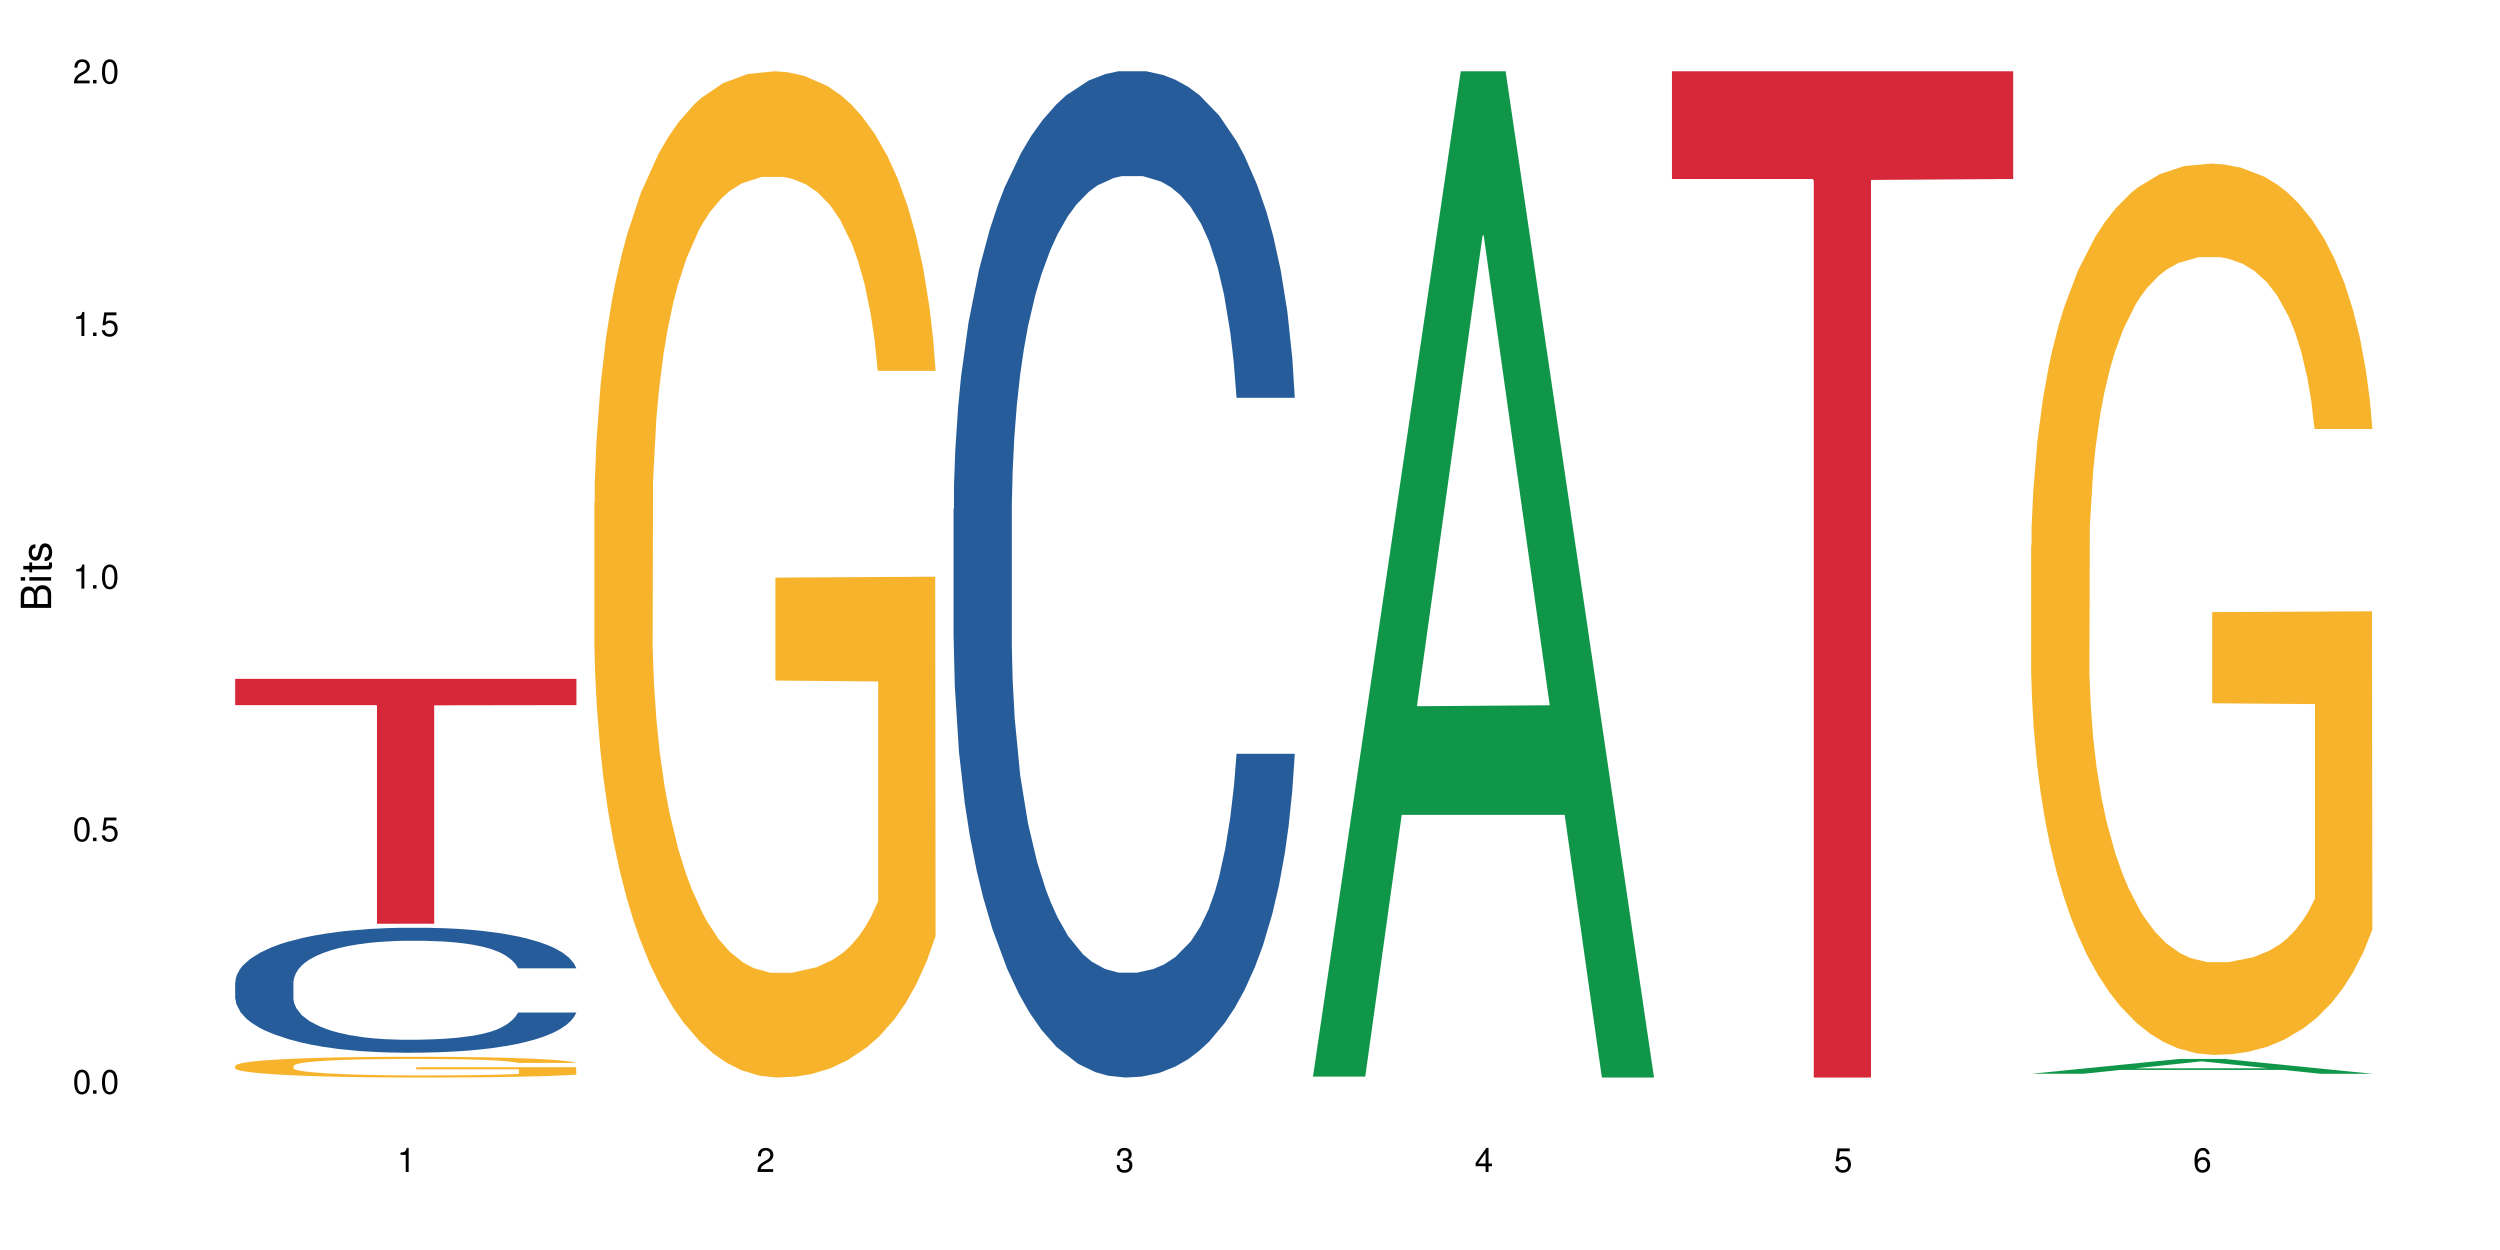
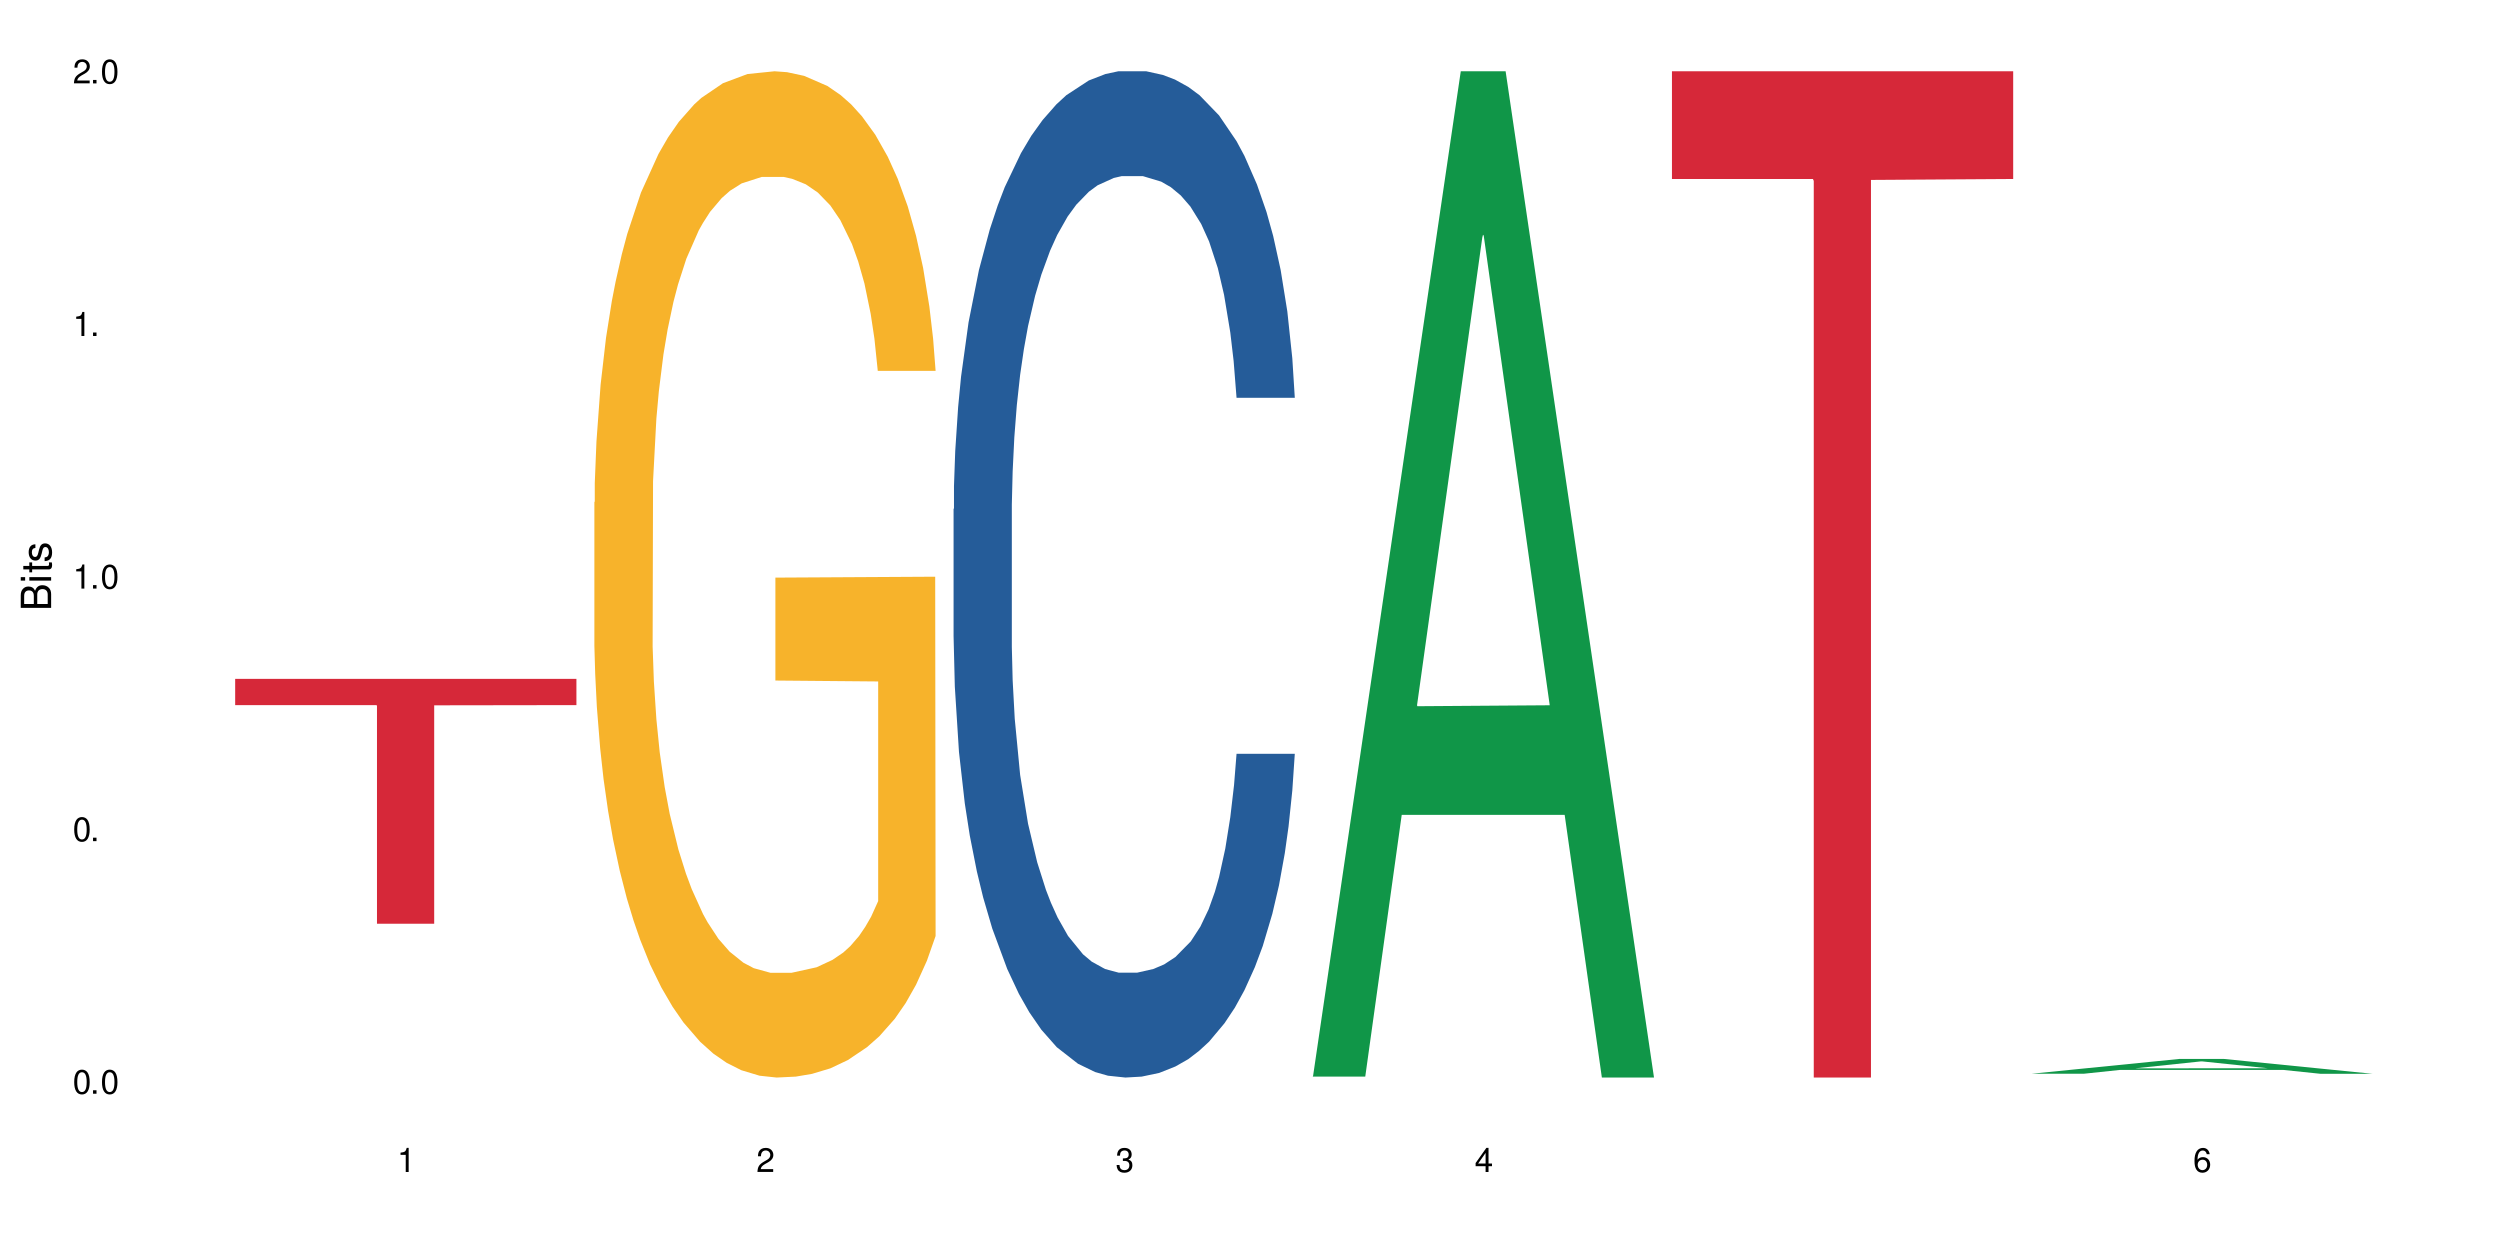
<svg xmlns="http://www.w3.org/2000/svg" xmlns:xlink="http://www.w3.org/1999/xlink" width="720" height="360" viewBox="0 0 720 360">
  <defs>
    <g>
      <g id="glyph-0-0">
</g>
      <g id="glyph-0-1">
        <path d="M 2.641 -6.938 C 2 -6.938 1.422 -6.656 1.078 -6.172 C 0.641 -5.562 0.406 -4.641 0.406 -3.359 C 0.406 -1.016 1.188 0.219 2.641 0.219 C 4.078 0.219 4.859 -1.016 4.859 -3.297 C 4.859 -4.641 4.656 -5.547 4.203 -6.172 C 3.844 -6.656 3.281 -6.938 2.641 -6.938 Z M 2.641 -6.188 C 3.547 -6.188 4 -5.25 4 -3.375 C 4 -1.406 3.562 -0.484 2.625 -0.484 C 1.734 -0.484 1.281 -1.438 1.281 -3.344 C 1.281 -5.25 1.734 -6.188 2.641 -6.188 Z M 2.641 -6.188 " />
      </g>
      <g id="glyph-0-2">
        <path d="M 1.828 -1 L 0.828 -1 L 0.828 0 L 1.828 0 Z M 1.828 -1 " />
      </g>
      <g id="glyph-0-3">
-         <path d="M 4.562 -6.797 L 1.062 -6.797 L 0.547 -3.094 L 1.328 -3.094 C 1.719 -3.562 2.047 -3.734 2.578 -3.734 C 3.484 -3.734 4.062 -3.109 4.062 -2.094 C 4.062 -1.125 3.484 -0.531 2.578 -0.531 C 1.828 -0.531 1.375 -0.906 1.188 -1.672 L 0.328 -1.672 C 0.453 -1.109 0.547 -0.844 0.75 -0.594 C 1.125 -0.078 1.828 0.219 2.594 0.219 C 3.969 0.219 4.922 -0.781 4.922 -2.219 C 4.922 -3.562 4.031 -4.484 2.719 -4.484 C 2.25 -4.484 1.859 -4.359 1.469 -4.062 L 1.734 -5.969 L 4.562 -5.969 Z M 4.562 -6.797 " />
-       </g>
+         </g>
      <g id="glyph-0-4">
        <path d="M 2.484 -4.938 L 2.484 0 L 3.328 0 L 3.328 -6.938 L 2.766 -6.938 C 2.469 -5.875 2.281 -5.734 0.984 -5.562 L 0.984 -4.938 Z M 2.484 -4.938 " />
      </g>
      <g id="glyph-0-5">
        <path d="M 4.859 -0.828 L 1.281 -0.828 C 1.359 -1.406 1.672 -1.781 2.5 -2.281 L 3.469 -2.828 C 4.406 -3.344 4.906 -4.062 4.906 -4.906 C 4.906 -5.484 4.672 -6.031 4.266 -6.406 C 3.859 -6.766 3.375 -6.938 2.719 -6.938 C 1.859 -6.938 1.219 -6.625 0.844 -6.031 C 0.609 -5.672 0.5 -5.234 0.484 -4.531 L 1.328 -4.531 C 1.359 -5.016 1.406 -5.281 1.531 -5.516 C 1.75 -5.938 2.188 -6.203 2.703 -6.203 C 3.469 -6.203 4.031 -5.641 4.031 -4.891 C 4.031 -4.344 3.719 -3.859 3.125 -3.516 L 2.234 -3 C 0.812 -2.172 0.406 -1.531 0.328 -0.016 L 4.859 -0.016 Z M 4.859 -0.828 " />
      </g>
      <g id="glyph-0-6">
        <path d="M 2.125 -3.188 L 2.578 -3.188 C 3.5 -3.188 3.984 -2.766 3.984 -1.922 C 3.984 -1.062 3.469 -0.531 2.594 -0.531 C 1.656 -0.531 1.203 -1 1.156 -2.016 L 0.312 -2.016 C 0.344 -1.453 0.438 -1.094 0.609 -0.781 C 0.953 -0.109 1.625 0.219 2.547 0.219 C 3.953 0.219 4.859 -0.625 4.859 -1.938 C 4.859 -2.828 4.516 -3.297 3.703 -3.594 C 4.344 -3.844 4.656 -4.328 4.656 -5.031 C 4.656 -6.219 3.875 -6.938 2.578 -6.938 C 1.203 -6.938 0.484 -6.172 0.453 -4.703 L 1.297 -4.703 C 1.312 -5.125 1.344 -5.359 1.453 -5.578 C 1.641 -5.969 2.062 -6.203 2.594 -6.203 C 3.344 -6.203 3.797 -5.75 3.797 -5 C 3.797 -4.516 3.609 -4.219 3.25 -4.047 C 3.016 -3.953 2.703 -3.922 2.125 -3.906 Z M 2.125 -3.188 " />
      </g>
      <g id="glyph-0-7">
-         <path d="M 3.141 -1.672 L 3.141 0 L 3.984 0 L 3.984 -1.672 L 4.984 -1.672 L 4.984 -2.438 L 3.984 -2.438 L 3.984 -6.938 L 3.359 -6.938 L 0.266 -2.578 L 0.266 -1.672 Z M 3.141 -2.438 L 1 -2.438 L 3.141 -5.5 Z M 3.141 -2.438 " />
+         <path d="M 3.141 -1.672 L 3.141 0 L 3.984 0 L 3.984 -1.672 L 4.984 -1.672 L 4.984 -2.438 L 3.984 -2.438 L 3.984 -6.938 L 3.359 -6.938 L 0.266 -2.578 L 0.266 -1.672 Z M 3.141 -2.438 L 1 -2.438 L 3.141 -5.5 M 3.141 -2.438 " />
      </g>
      <g id="glyph-0-8">
        <path d="M 4.781 -5.125 C 4.609 -6.266 3.891 -6.938 2.844 -6.938 C 2.094 -6.938 1.422 -6.578 1.031 -5.953 C 0.594 -5.266 0.406 -4.422 0.406 -3.172 C 0.406 -2 0.578 -1.25 0.984 -0.641 C 1.359 -0.078 1.953 0.219 2.703 0.219 C 3.984 0.219 4.922 -0.75 4.922 -2.094 C 4.922 -3.375 4.062 -4.281 2.844 -4.281 C 2.172 -4.281 1.641 -4.031 1.281 -3.516 C 1.281 -5.234 1.828 -6.188 2.797 -6.188 C 3.391 -6.188 3.797 -5.797 3.938 -5.125 Z M 2.734 -3.531 C 3.547 -3.531 4.062 -2.953 4.062 -2.031 C 4.062 -1.156 3.484 -0.531 2.703 -0.531 C 1.922 -0.531 1.328 -1.188 1.328 -2.078 C 1.328 -2.938 1.906 -3.531 2.734 -3.531 Z M 2.734 -3.531 " />
      </g>
      <g id="glyph-1-0">
</g>
      <g id="glyph-1-1">
        <path d="M 0 -0.953 L 0 -4.891 C 0 -5.719 -0.234 -6.344 -0.734 -6.797 C -1.188 -7.234 -1.812 -7.469 -2.5 -7.469 C -3.547 -7.469 -4.188 -7 -4.625 -5.875 C -4.984 -6.688 -5.625 -7.094 -6.531 -7.094 C -7.172 -7.094 -7.734 -6.859 -8.141 -6.391 C -8.562 -5.922 -8.75 -5.344 -8.75 -4.5 L -8.75 -0.953 Z M -4.984 -2.062 L -7.766 -2.062 L -7.766 -4.219 C -7.766 -4.844 -7.688 -5.203 -7.453 -5.5 C -7.219 -5.812 -6.859 -5.969 -6.375 -5.969 C -5.891 -5.969 -5.531 -5.812 -5.297 -5.5 C -5.062 -5.203 -4.984 -4.844 -4.984 -4.219 Z M -0.984 -2.062 L -4 -2.062 L -4 -4.781 C -4 -5.766 -3.438 -6.359 -2.484 -6.359 C -1.547 -6.359 -0.984 -5.766 -0.984 -4.781 Z M -0.984 -2.062 " />
      </g>
      <g id="glyph-1-2">
        <path d="M -6.281 -1.797 L -6.281 -0.797 L 0 -0.797 L 0 -1.797 Z M -8.75 -1.797 L -8.75 -0.797 L -7.484 -0.797 L -7.484 -1.797 Z M -8.75 -1.797 " />
      </g>
      <g id="glyph-1-3">
        <path d="M -6.281 -3.047 L -6.281 -2.016 L -8.016 -2.016 L -8.016 -1.016 L -6.281 -1.016 L -6.281 -0.172 L -5.469 -0.172 L -5.469 -1.016 L -0.719 -1.016 C -0.078 -1.016 0.281 -1.453 0.281 -2.234 C 0.281 -2.5 0.25 -2.719 0.188 -3.047 L -0.641 -3.047 C -0.609 -2.906 -0.594 -2.766 -0.594 -2.562 C -0.594 -2.141 -0.719 -2.016 -1.156 -2.016 L -5.469 -2.016 L -5.469 -3.047 Z M -6.281 -3.047 " />
      </g>
      <g id="glyph-1-4">
        <path d="M -4.531 -5.25 C -5.766 -5.25 -6.469 -4.422 -6.469 -2.969 C -6.469 -1.516 -5.719 -0.562 -4.547 -0.562 C -3.562 -0.562 -3.094 -1.062 -2.734 -2.562 L -2.516 -3.484 C -2.344 -4.188 -2.094 -4.469 -1.641 -4.469 C -1.047 -4.469 -0.641 -3.875 -0.641 -3 C -0.641 -2.453 -0.797 -2 -1.062 -1.75 C -1.25 -1.594 -1.422 -1.531 -1.875 -1.469 L -1.875 -0.406 C -0.422 -0.453 0.281 -1.266 0.281 -2.922 C 0.281 -4.5 -0.5 -5.516 -1.719 -5.516 C -2.656 -5.516 -3.172 -4.984 -3.469 -3.734 L -3.703 -2.766 C -3.891 -1.953 -4.156 -1.609 -4.594 -1.609 C -5.188 -1.609 -5.547 -2.125 -5.547 -2.938 C -5.547 -3.75 -5.203 -4.172 -4.531 -4.203 Z M -4.531 -5.25 " />
      </g>
    </g>
  </defs>
  <rect x="-72" y="-36" width="864" height="432" fill="rgb(100%, 100%, 100%)" fill-opacity="1" />
-   <path fill-rule="nonzero" fill="rgb(14.51%, 36.078%, 60%)" fill-opacity="1" d="M 67.73 282.859 L 67.852 282.828 L 67.852 282.035 L 68.211 280.785 L 69.051 279.207 L 69.887 278.121 L 72.047 276.184 L 75.043 274.309 L 78.156 272.859 L 80.434 272.004 L 82.473 271.348 L 87.145 270.129 L 90.145 269.504 L 93.379 268.945 L 97.332 268.387 L 100.211 268.059 L 106.684 267.531 L 111.477 267.301 L 115.191 267.203 L 123.223 267.203 L 128.016 267.332 L 131.492 267.496 L 135.324 267.762 L 138.562 268.059 L 144.195 268.781 L 149.227 269.703 L 151.504 270.227 L 155.102 271.246 L 157.855 272.234 L 159.773 273.09 L 161.934 274.309 L 163.848 275.785 L 165.289 277.465 L 166.008 278.879 L 149.227 278.879 L 148.391 277.562 L 147.43 276.543 L 145.633 275.195 L 143.836 274.242 L 141.316 273.285 L 139.039 272.66 L 135.926 272.035 L 133.168 271.641 L 130.293 271.348 L 127.535 271.148 L 122.262 270.953 L 116.148 270.953 L 113.871 271.016 L 109.199 271.281 L 106.684 271.512 L 103.086 271.973 L 100.57 272.398 L 97.574 273.059 L 95.535 273.617 L 93.02 274.473 L 91.223 275.227 L 89.184 276.312 L 87.984 277.137 L 86.906 278.059 L 85.949 279.141 L 85.23 280.293 L 84.75 281.512 L 84.508 282.695 L 84.508 287.793 L 84.75 288.977 L 85.348 290.359 L 86.906 292.367 L 89.184 294.109 L 91.82 295.492 L 94.336 296.477 L 95.777 296.938 L 97.691 297.465 L 100.688 298.121 L 105.004 298.781 L 107.52 299.043 L 111.355 299.305 L 115.312 299.438 L 120.586 299.438 L 125.258 299.305 L 128.375 299.141 L 131.609 298.879 L 136.043 298.32 L 138.801 297.793 L 141.199 297.168 L 142.996 296.543 L 144.195 296.016 L 145.992 294.996 L 147.43 293.879 L 148.508 292.727 L 149.227 291.609 L 166.008 291.609 L 165.289 292.926 L 164.207 294.207 L 163.129 295.16 L 161.453 296.312 L 159.535 297.332 L 156.777 298.484 L 154.5 299.242 L 151.504 300.062 L 148.75 300.688 L 145.754 301.246 L 141.316 301.906 L 138.441 302.234 L 135.324 302.531 L 131.609 302.793 L 126.938 303.023 L 121.902 303.156 L 117.227 303.188 L 112.195 303.121 L 108.48 302.992 L 103.566 302.695 L 97.453 302.102 L 93.02 301.477 L 89.543 300.852 L 86.547 300.195 L 83.191 299.305 L 78.875 297.859 L 76.238 296.742 L 74.441 295.82 L 72.406 294.535 L 70.969 293.387 L 69.289 291.543 L 68.09 289.207 L 67.73 287.398 Z M 67.73 282.859 " />
-   <path fill-rule="nonzero" fill="rgb(96.863%, 70.196%, 16.863%)" fill-opacity="1" d="M 67.73 306.914 L 67.852 306.906 L 67.852 306.797 L 68.332 306.555 L 69.527 306.215 L 71.086 305.938 L 72.766 305.719 L 73.844 305.602 L 75.641 305.438 L 77.199 305.32 L 81.152 305.074 L 86.188 304.844 L 88.945 304.746 L 92.059 304.652 L 96.496 304.547 L 98.531 304.512 L 104.766 304.422 L 111.836 304.367 L 119.625 304.352 L 123.223 304.359 L 128.133 304.379 L 134.848 304.438 L 138.68 304.492 L 141.676 304.547 L 144.793 304.621 L 148.629 304.73 L 152.223 304.859 L 155.102 304.992 L 157.977 305.156 L 160.375 305.328 L 162.41 305.52 L 164.207 305.75 L 165.289 305.941 L 166.008 306.133 L 149.348 306.133 L 148.391 305.941 L 147.309 305.793 L 145.512 305.613 L 143.715 305.484 L 141.918 305.379 L 138.562 305.238 L 135.684 305.148 L 132.09 305.074 L 128.613 305.023 L 124.66 304.992 L 122.262 304.98 L 115.91 304.98 L 110.156 305.02 L 106.801 305.062 L 104.406 305.105 L 101.047 305.188 L 99.012 305.254 L 97.812 305.297 L 94.219 305.465 L 91.82 305.617 L 90.504 305.723 L 88.824 305.887 L 87.625 306.035 L 86.309 306.254 L 85.59 306.418 L 84.629 306.789 L 84.508 307.77 L 84.871 307.977 L 85.59 308.203 L 86.547 308.398 L 87.984 308.605 L 89.422 308.766 L 91.941 308.977 L 94.098 309.121 L 95.777 309.211 L 99.012 309.359 L 100.328 309.41 L 103.445 309.508 L 106.684 309.586 L 110.637 309.648 L 113.633 309.684 L 118.426 309.711 L 124.539 309.711 L 131.73 309.676 L 136.285 309.633 L 139.398 309.59 L 141.438 309.551 L 143.953 309.492 L 145.754 309.438 L 147.43 309.375 L 149.469 309.285 L 149.469 307.977 L 119.863 307.973 L 119.863 307.363 L 165.887 307.355 L 166.008 309.492 L 163.488 309.641 L 160.375 309.781 L 157.379 309.891 L 154.262 309.984 L 149.828 310.086 L 146.23 310.152 L 140.719 310.23 L 135.684 310.277 L 130.41 310.312 L 125.738 310.328 L 120.223 310.332 L 115.312 310.32 L 110.039 310.289 L 105.844 310.246 L 102.008 310.191 L 98.172 310.121 L 93.379 310.004 L 90.262 309.91 L 87.027 309.797 L 83.789 309.66 L 80.914 309.512 L 78.996 309.398 L 77.078 309.266 L 75.043 309.105 L 73.125 308.918 L 71.688 308.75 L 70.367 308.559 L 69.41 308.379 L 68.449 308.133 L 67.969 307.934 L 67.73 307.766 Z M 67.73 306.914 " />
  <path fill-rule="nonzero" fill="rgb(83.922%, 15.686%, 22.353%)" fill-opacity="1" d="M 67.73 195.52 L 166.008 195.52 L 166.008 203.07 L 125.047 203.133 L 125.047 266.039 L 108.57 266.039 L 108.57 203.199 L 108.332 203.07 L 67.73 203.07 Z M 67.73 195.52 " />
  <path fill-rule="nonzero" fill="rgb(96.863%, 70.196%, 16.863%)" fill-opacity="1" d="M 171.18 144.652 L 171.297 144.387 L 171.297 139.094 L 171.777 127.184 L 172.977 110.777 L 174.535 97.277 L 176.211 86.691 L 177.293 81.133 L 179.09 73.195 L 180.648 67.371 L 184.602 55.461 L 189.637 44.348 L 192.391 39.582 L 195.508 35.082 L 199.941 30.055 L 201.98 28.203 L 208.211 23.965 L 215.281 21.32 L 223.074 20.527 L 226.668 20.789 L 231.582 21.848 L 238.293 24.762 L 242.129 27.406 L 245.125 30.055 L 248.242 33.496 L 252.078 38.789 L 255.672 45.141 L 258.547 51.492 L 261.426 59.43 L 263.82 67.902 L 265.859 77.164 L 267.656 88.281 L 268.734 97.543 L 269.453 106.805 L 252.797 106.805 L 251.836 97.543 L 250.758 90.398 L 248.961 81.664 L 247.164 75.312 L 245.363 70.281 L 242.008 63.402 L 239.133 59.168 L 235.539 55.461 L 232.062 53.078 L 228.105 51.492 L 225.711 50.961 L 219.359 50.961 L 213.605 52.816 L 210.25 54.934 L 207.852 57.051 L 204.496 61.02 L 202.461 64.195 L 201.262 66.312 L 197.664 74.516 L 195.27 81.93 L 193.949 86.957 L 192.273 94.898 L 191.074 102.043 L 189.754 112.629 L 189.035 120.57 L 188.078 138.566 L 187.957 186.207 L 188.316 196.262 L 189.035 207.113 L 189.996 216.641 L 191.434 226.699 L 192.871 234.375 L 195.387 244.695 L 197.547 251.578 L 199.223 256.078 L 202.461 263.223 L 203.777 265.605 L 206.895 270.367 L 210.129 274.074 L 214.086 277.25 L 217.082 278.836 L 221.875 280.16 L 227.988 280.16 L 235.18 278.574 L 239.73 276.457 L 242.848 274.34 L 244.887 272.484 L 247.402 269.574 L 249.199 266.926 L 250.879 264.016 L 252.914 259.516 L 252.914 196.262 L 223.312 195.996 L 223.312 166.355 L 269.336 166.09 L 269.453 269.574 L 266.938 276.719 L 263.82 283.602 L 260.824 288.895 L 257.711 293.395 L 253.273 298.422 L 249.68 301.598 L 244.168 305.305 L 239.133 307.688 L 233.859 309.273 L 229.184 310.066 L 223.672 310.332 L 218.758 309.805 L 213.484 308.215 L 209.289 306.098 L 205.457 303.453 L 201.621 300.012 L 196.828 294.453 L 193.711 289.953 L 190.473 284.395 L 187.238 277.777 L 184.363 270.633 L 182.445 265.074 L 180.527 258.723 L 178.488 250.781 L 176.57 241.785 L 175.133 233.578 L 173.816 224.316 L 172.855 215.582 L 171.898 203.672 L 171.418 194.145 L 171.18 185.941 Z M 171.18 144.652 " />
  <path fill-rule="nonzero" fill="rgb(14.51%, 36.078%, 60%)" fill-opacity="1" d="M 274.629 146.621 L 274.746 146.355 L 274.746 140 L 275.105 129.934 L 275.945 117.215 L 276.785 108.477 L 278.941 92.844 L 281.938 77.746 L 285.055 66.09 L 287.332 59.203 L 289.367 53.902 L 294.043 44.102 L 297.039 39.07 L 300.273 34.566 L 304.23 30.062 L 307.105 27.414 L 313.578 23.176 L 318.371 21.32 L 322.086 20.527 L 330.117 20.527 L 334.91 21.586 L 338.387 22.91 L 342.223 25.031 L 345.457 27.414 L 351.09 33.242 L 356.125 40.66 L 358.402 44.898 L 361.996 53.109 L 364.754 61.055 L 366.672 67.945 L 368.828 77.746 L 370.746 89.668 L 372.184 103.176 L 372.902 114.566 L 356.125 114.566 L 355.285 103.973 L 354.324 95.758 L 352.527 84.898 L 350.73 77.215 L 348.215 69.535 L 345.938 64.5 L 342.82 59.469 L 340.062 56.289 L 337.188 53.902 L 334.43 52.316 L 329.156 50.727 L 323.047 50.727 L 320.77 51.254 L 316.094 53.375 L 313.578 55.23 L 309.98 58.938 L 307.465 62.383 L 304.469 67.68 L 302.434 72.184 L 299.914 79.07 L 298.117 85.164 L 296.078 93.906 L 294.883 100.527 L 293.801 107.945 L 292.844 116.688 L 292.125 125.957 L 291.645 135.762 L 291.406 145.297 L 291.406 186.355 L 291.645 195.895 L 292.246 207.02 L 293.801 223.18 L 296.078 237.219 L 298.715 248.344 L 301.234 256.293 L 302.672 260 L 304.59 264.238 L 307.586 269.535 L 311.898 274.836 L 314.418 276.953 L 318.25 279.074 L 322.207 280.133 L 327.48 280.133 L 332.152 279.074 L 335.27 277.75 L 338.508 275.629 L 342.941 271.125 L 345.695 266.887 L 348.094 261.855 L 349.891 256.82 L 351.09 252.582 L 352.887 244.371 L 354.324 235.363 L 355.406 226.094 L 356.125 217.086 L 372.902 217.086 L 372.184 227.684 L 371.105 238.012 L 370.027 245.695 L 368.348 254.969 L 366.43 263.18 L 363.676 272.449 L 361.398 278.543 L 358.402 285.168 L 355.645 290.199 L 352.648 294.703 L 348.215 300 L 345.336 302.648 L 342.223 305.035 L 338.508 307.152 L 333.832 309.008 L 328.797 310.066 L 324.125 310.332 L 319.09 309.801 L 315.375 308.742 L 310.461 306.359 L 304.348 301.59 L 299.914 296.559 L 296.438 291.523 L 293.441 286.227 L 290.086 279.074 L 285.773 267.418 L 283.137 258.41 L 281.34 250.992 L 279.301 240.664 L 277.863 231.391 L 276.184 216.555 L 274.988 197.746 L 274.629 183.18 Z M 274.629 146.621 " />
  <path fill-rule="nonzero" fill="rgb(6.275%, 58.824%, 28.235%)" fill-opacity="1" d="M 378.074 310.059 L 378.18 309.789 L 420.703 20.527 L 433.617 20.527 L 476.352 310.332 L 461.336 310.332 L 450.625 234.684 L 403.695 234.684 L 393.195 310.059 L 378.074 310.059 L 408.207 203.391 L 446.32 203.117 L 427.316 67.875 L 427.109 67.602 L 426.898 68.418 L 408.105 203.117 L 408.207 203.391 Z M 378.074 310.059 " />
  <path fill-rule="nonzero" fill="rgb(83.922%, 15.686%, 22.353%)" fill-opacity="1" d="M 481.523 20.527 L 579.797 20.527 L 579.797 51.547 L 538.84 51.82 L 538.84 310.332 L 522.363 310.332 L 522.363 52.094 L 522.121 51.547 L 481.523 51.547 Z M 481.523 20.527 " />
  <path fill-rule="nonzero" fill="rgb(6.275%, 58.824%, 28.235%)" fill-opacity="1" d="M 584.973 309.242 L 585.074 309.238 L 627.598 304.98 L 640.512 304.98 L 683.246 309.246 L 668.23 309.246 L 657.523 308.133 L 610.59 308.133 L 600.09 309.242 L 584.973 309.242 L 615.105 307.672 L 653.219 307.668 L 634.215 305.68 L 634.004 305.676 L 633.793 305.688 L 615 307.668 L 615.105 307.672 Z M 584.973 309.242 " />
-   <path fill-rule="nonzero" fill="rgb(96.863%, 70.196%, 16.863%)" fill-opacity="1" d="M 584.973 157.066 L 585.09 156.832 L 585.09 152.141 L 585.57 141.594 L 586.77 127.059 L 588.328 115.102 L 590.004 105.723 L 591.082 100.801 L 592.883 93.77 L 594.438 88.609 L 598.395 78.062 L 603.426 68.215 L 606.184 63.996 L 609.301 60.012 L 613.734 55.555 L 615.773 53.914 L 622.004 50.164 L 629.074 47.82 L 636.867 47.117 L 640.461 47.352 L 645.375 48.289 L 652.086 50.867 L 655.922 53.211 L 658.918 55.555 L 662.035 58.605 L 665.867 63.293 L 669.465 68.918 L 672.34 74.547 L 675.215 81.578 L 677.613 89.082 L 679.652 97.285 L 681.449 107.133 L 682.527 115.336 L 683.246 123.543 L 666.586 123.543 L 665.629 115.336 L 664.551 109.008 L 662.754 101.27 L 660.953 95.645 L 659.156 91.191 L 655.801 85.094 L 652.926 81.344 L 649.328 78.062 L 645.855 75.953 L 641.898 74.547 L 639.504 74.078 L 633.148 74.078 L 627.398 75.719 L 624.043 77.594 L 621.645 79.469 L 618.289 82.984 L 616.25 85.797 L 615.055 87.672 L 611.457 94.941 L 609.059 101.504 L 607.742 105.961 L 606.062 112.992 L 604.867 119.32 L 603.547 128.699 L 602.828 135.73 L 601.871 151.672 L 601.75 193.871 L 602.109 202.777 L 602.828 212.391 L 603.789 220.828 L 605.227 229.738 L 606.664 236.535 L 609.18 245.68 L 611.336 251.773 L 613.016 255.762 L 616.25 262.09 L 617.57 264.199 L 620.688 268.418 L 623.922 271.699 L 627.875 274.516 L 630.871 275.922 L 635.668 277.094 L 641.777 277.094 L 648.969 275.688 L 653.523 273.812 L 656.641 271.934 L 658.676 270.293 L 661.195 267.715 L 662.992 265.371 L 664.672 262.793 L 666.707 258.809 L 666.707 202.777 L 637.105 202.543 L 637.105 176.289 L 683.125 176.055 L 683.246 267.715 L 680.73 274.047 L 677.613 280.141 L 674.617 284.828 L 671.5 288.812 L 667.066 293.27 L 663.473 296.082 L 657.957 299.363 L 652.926 301.473 L 647.652 302.879 L 642.977 303.582 L 637.465 303.816 L 632.551 303.348 L 627.277 301.941 L 623.082 300.066 L 619.246 297.723 L 615.414 294.676 L 610.617 289.754 L 607.504 285.766 L 604.266 280.844 L 601.031 274.984 L 598.156 268.652 L 596.238 263.73 L 594.32 258.105 L 592.281 251.07 L 590.363 243.102 L 588.926 235.832 L 587.609 227.629 L 586.648 219.891 L 585.691 209.344 L 585.211 200.902 L 584.973 193.637 Z M 584.973 157.066 " />
  <g fill="rgb(0%, 0%, 0%)" fill-opacity="1">
    <use xlink:href="#glyph-0-1" x="20.965" y="314.993" />
    <use xlink:href="#glyph-0-2" x="25.965" y="314.993" />
    <use xlink:href="#glyph-0-1" x="28.965" y="314.993" />
  </g>
  <g fill="rgb(0%, 0%, 0%)" fill-opacity="1">
    <use xlink:href="#glyph-0-1" x="20.965" y="242.251" />
    <use xlink:href="#glyph-0-2" x="25.965" y="242.251" />
    <use xlink:href="#glyph-0-3" x="28.965" y="242.251" />
  </g>
  <g fill="rgb(0%, 0%, 0%)" fill-opacity="1">
    <use xlink:href="#glyph-0-4" x="20.965" y="169.509" />
    <use xlink:href="#glyph-0-2" x="25.965" y="169.509" />
    <use xlink:href="#glyph-0-1" x="28.965" y="169.509" />
  </g>
  <g fill="rgb(0%, 0%, 0%)" fill-opacity="1">
    <use xlink:href="#glyph-0-4" x="20.965" y="96.767" />
    <use xlink:href="#glyph-0-2" x="25.965" y="96.767" />
    <use xlink:href="#glyph-0-3" x="28.965" y="96.767" />
  </g>
  <g fill="rgb(0%, 0%, 0%)" fill-opacity="1">
    <use xlink:href="#glyph-0-5" x="20.965" y="24.024" />
    <use xlink:href="#glyph-0-2" x="25.965" y="24.024" />
    <use xlink:href="#glyph-0-1" x="28.965" y="24.024" />
  </g>
  <g fill="rgb(0%, 0%, 0%)" fill-opacity="1">
    <use xlink:href="#glyph-0-4" x="114.367" y="337.532" />
  </g>
  <g fill="rgb(0%, 0%, 0%)" fill-opacity="1">
    <use xlink:href="#glyph-0-5" x="217.816" y="337.532" />
  </g>
  <g fill="rgb(0%, 0%, 0%)" fill-opacity="1">
    <use xlink:href="#glyph-0-6" x="321.266" y="337.532" />
  </g>
  <g fill="rgb(0%, 0%, 0%)" fill-opacity="1">
    <use xlink:href="#glyph-0-7" x="424.711" y="337.532" />
  </g>
  <g fill="rgb(0%, 0%, 0%)" fill-opacity="1">
    <use xlink:href="#glyph-0-3" x="528.16" y="337.532" />
  </g>
  <g fill="rgb(0%, 0%, 0%)" fill-opacity="1">
    <use xlink:href="#glyph-0-8" x="631.609" y="337.532" />
  </g>
  <g fill="rgb(0%, 0%, 0%)" fill-opacity="1">
    <use xlink:href="#glyph-1-1" x="14.725" y="176.012" />
    <use xlink:href="#glyph-1-2" x="14.725" y="168.012" />
    <use xlink:href="#glyph-1-3" x="14.725" y="165.012" />
    <use xlink:href="#glyph-1-4" x="14.725" y="162.012" />
  </g>
</svg>